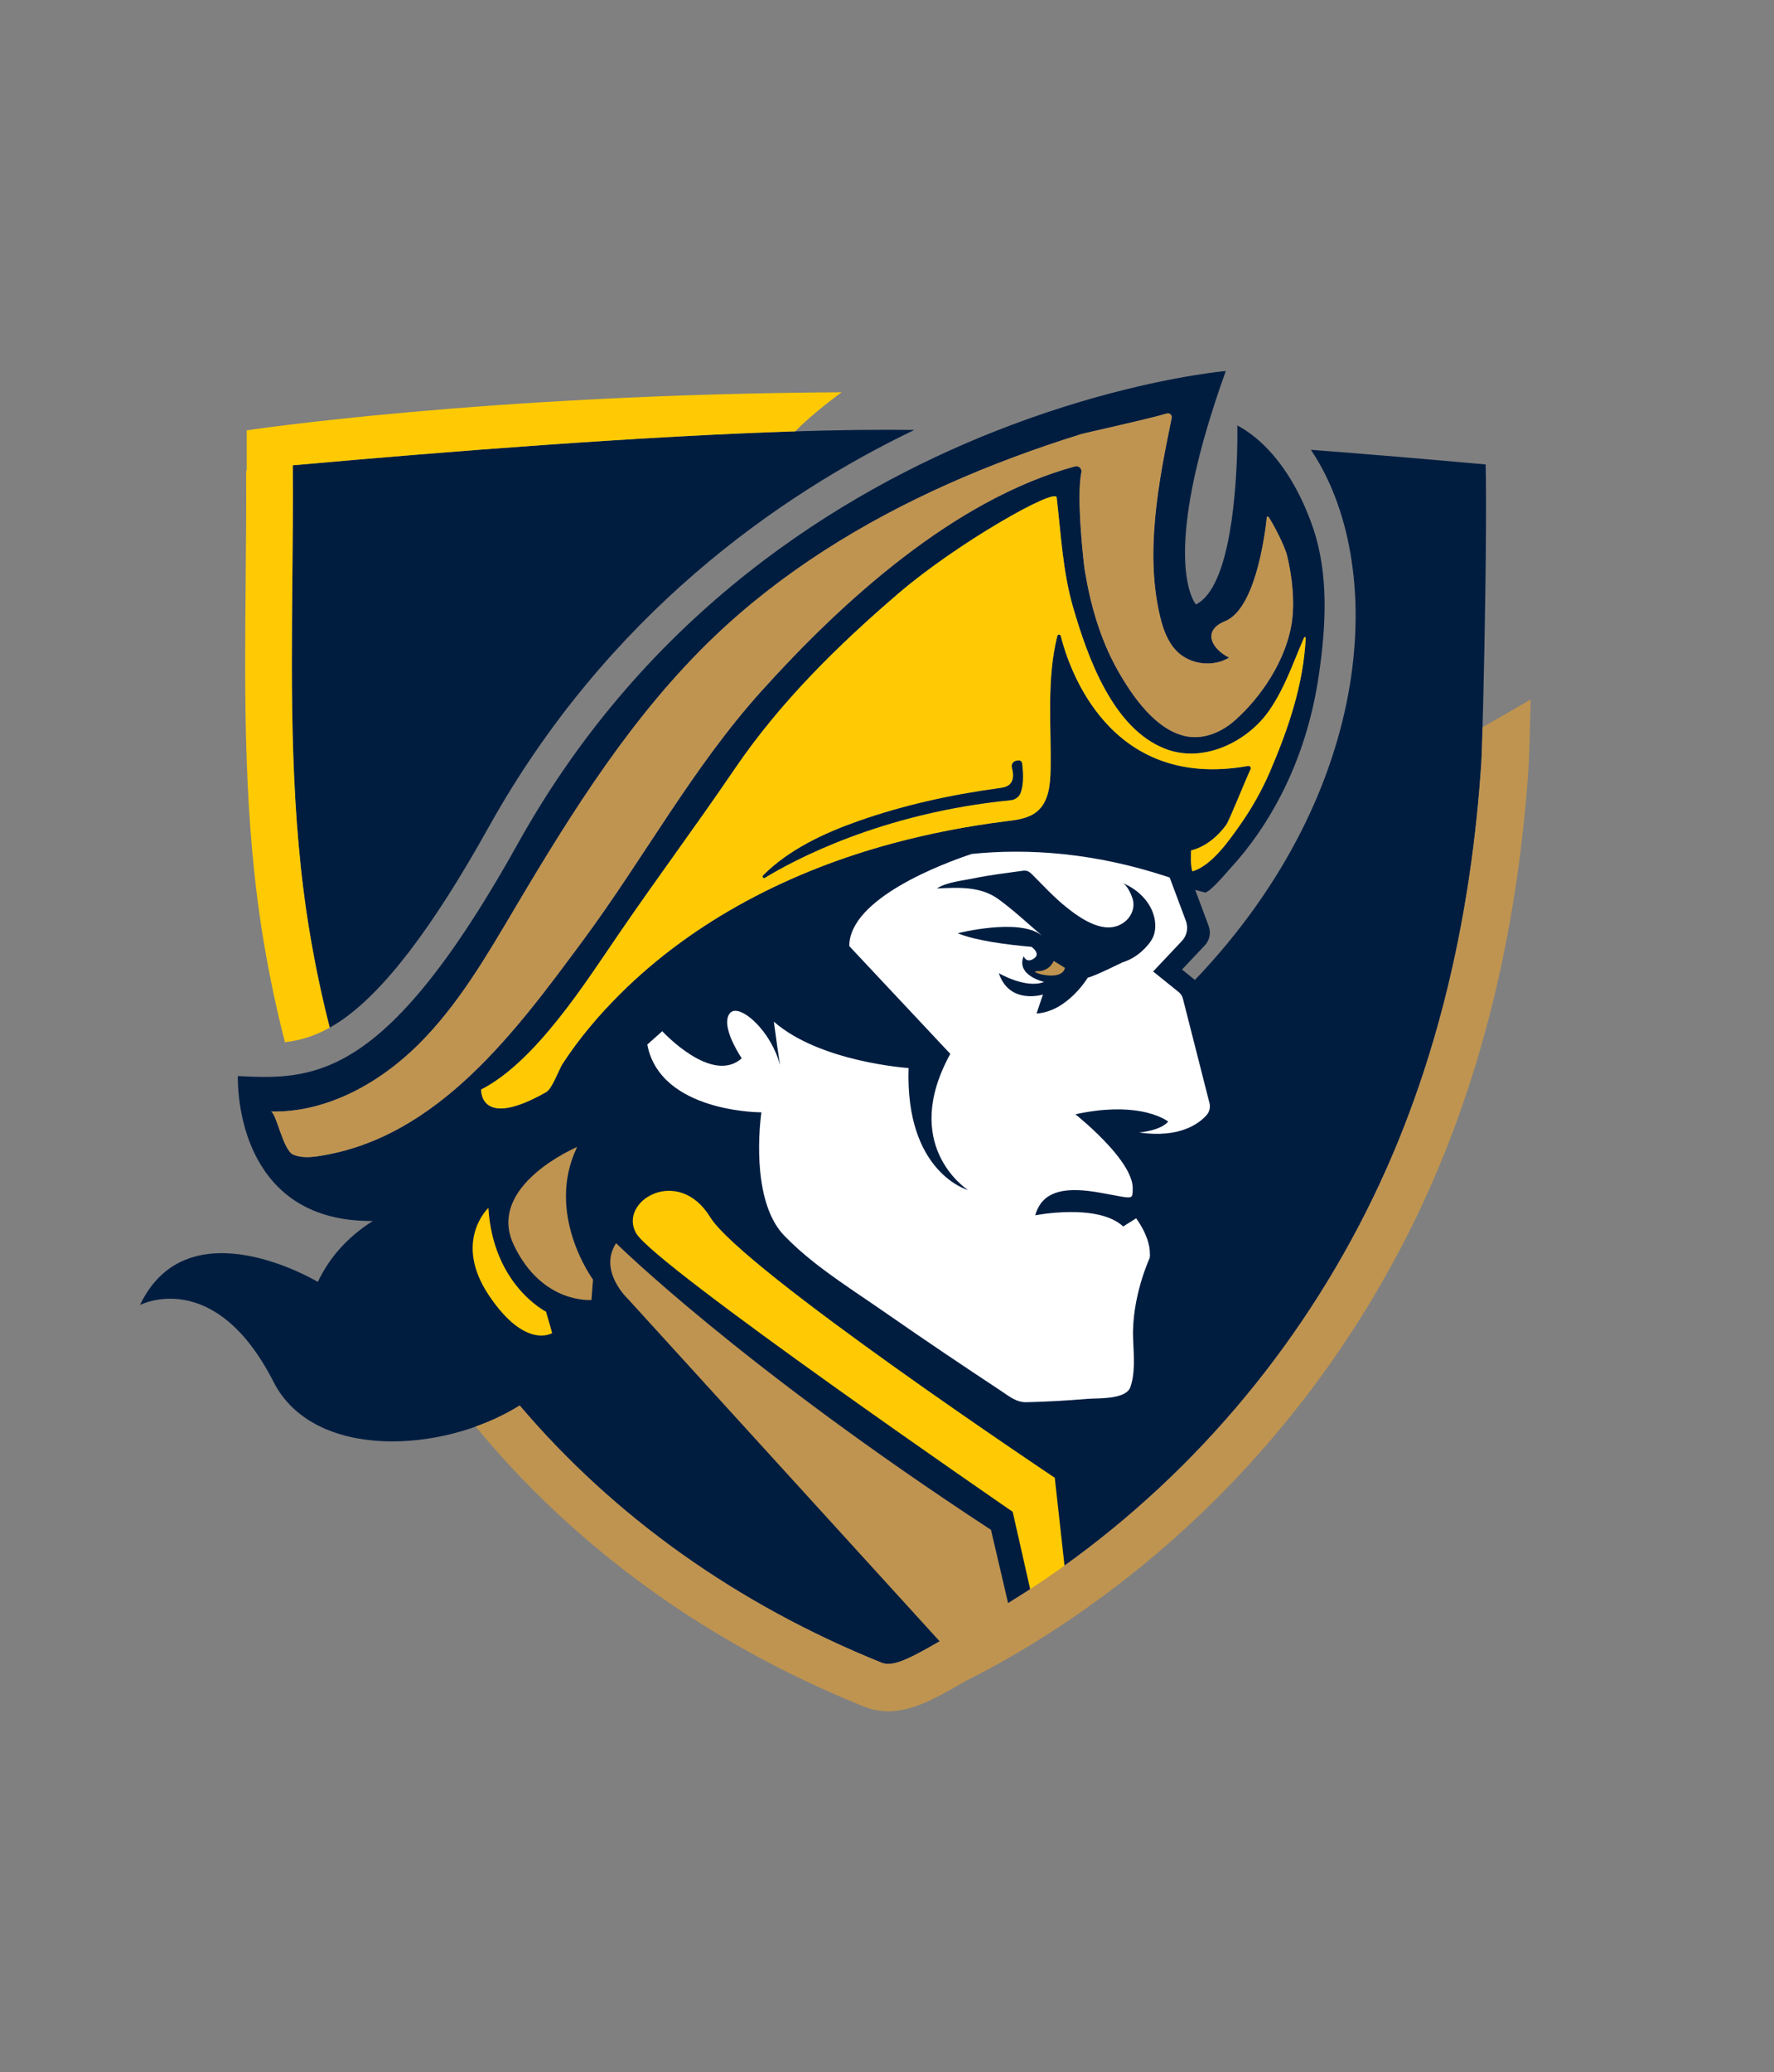
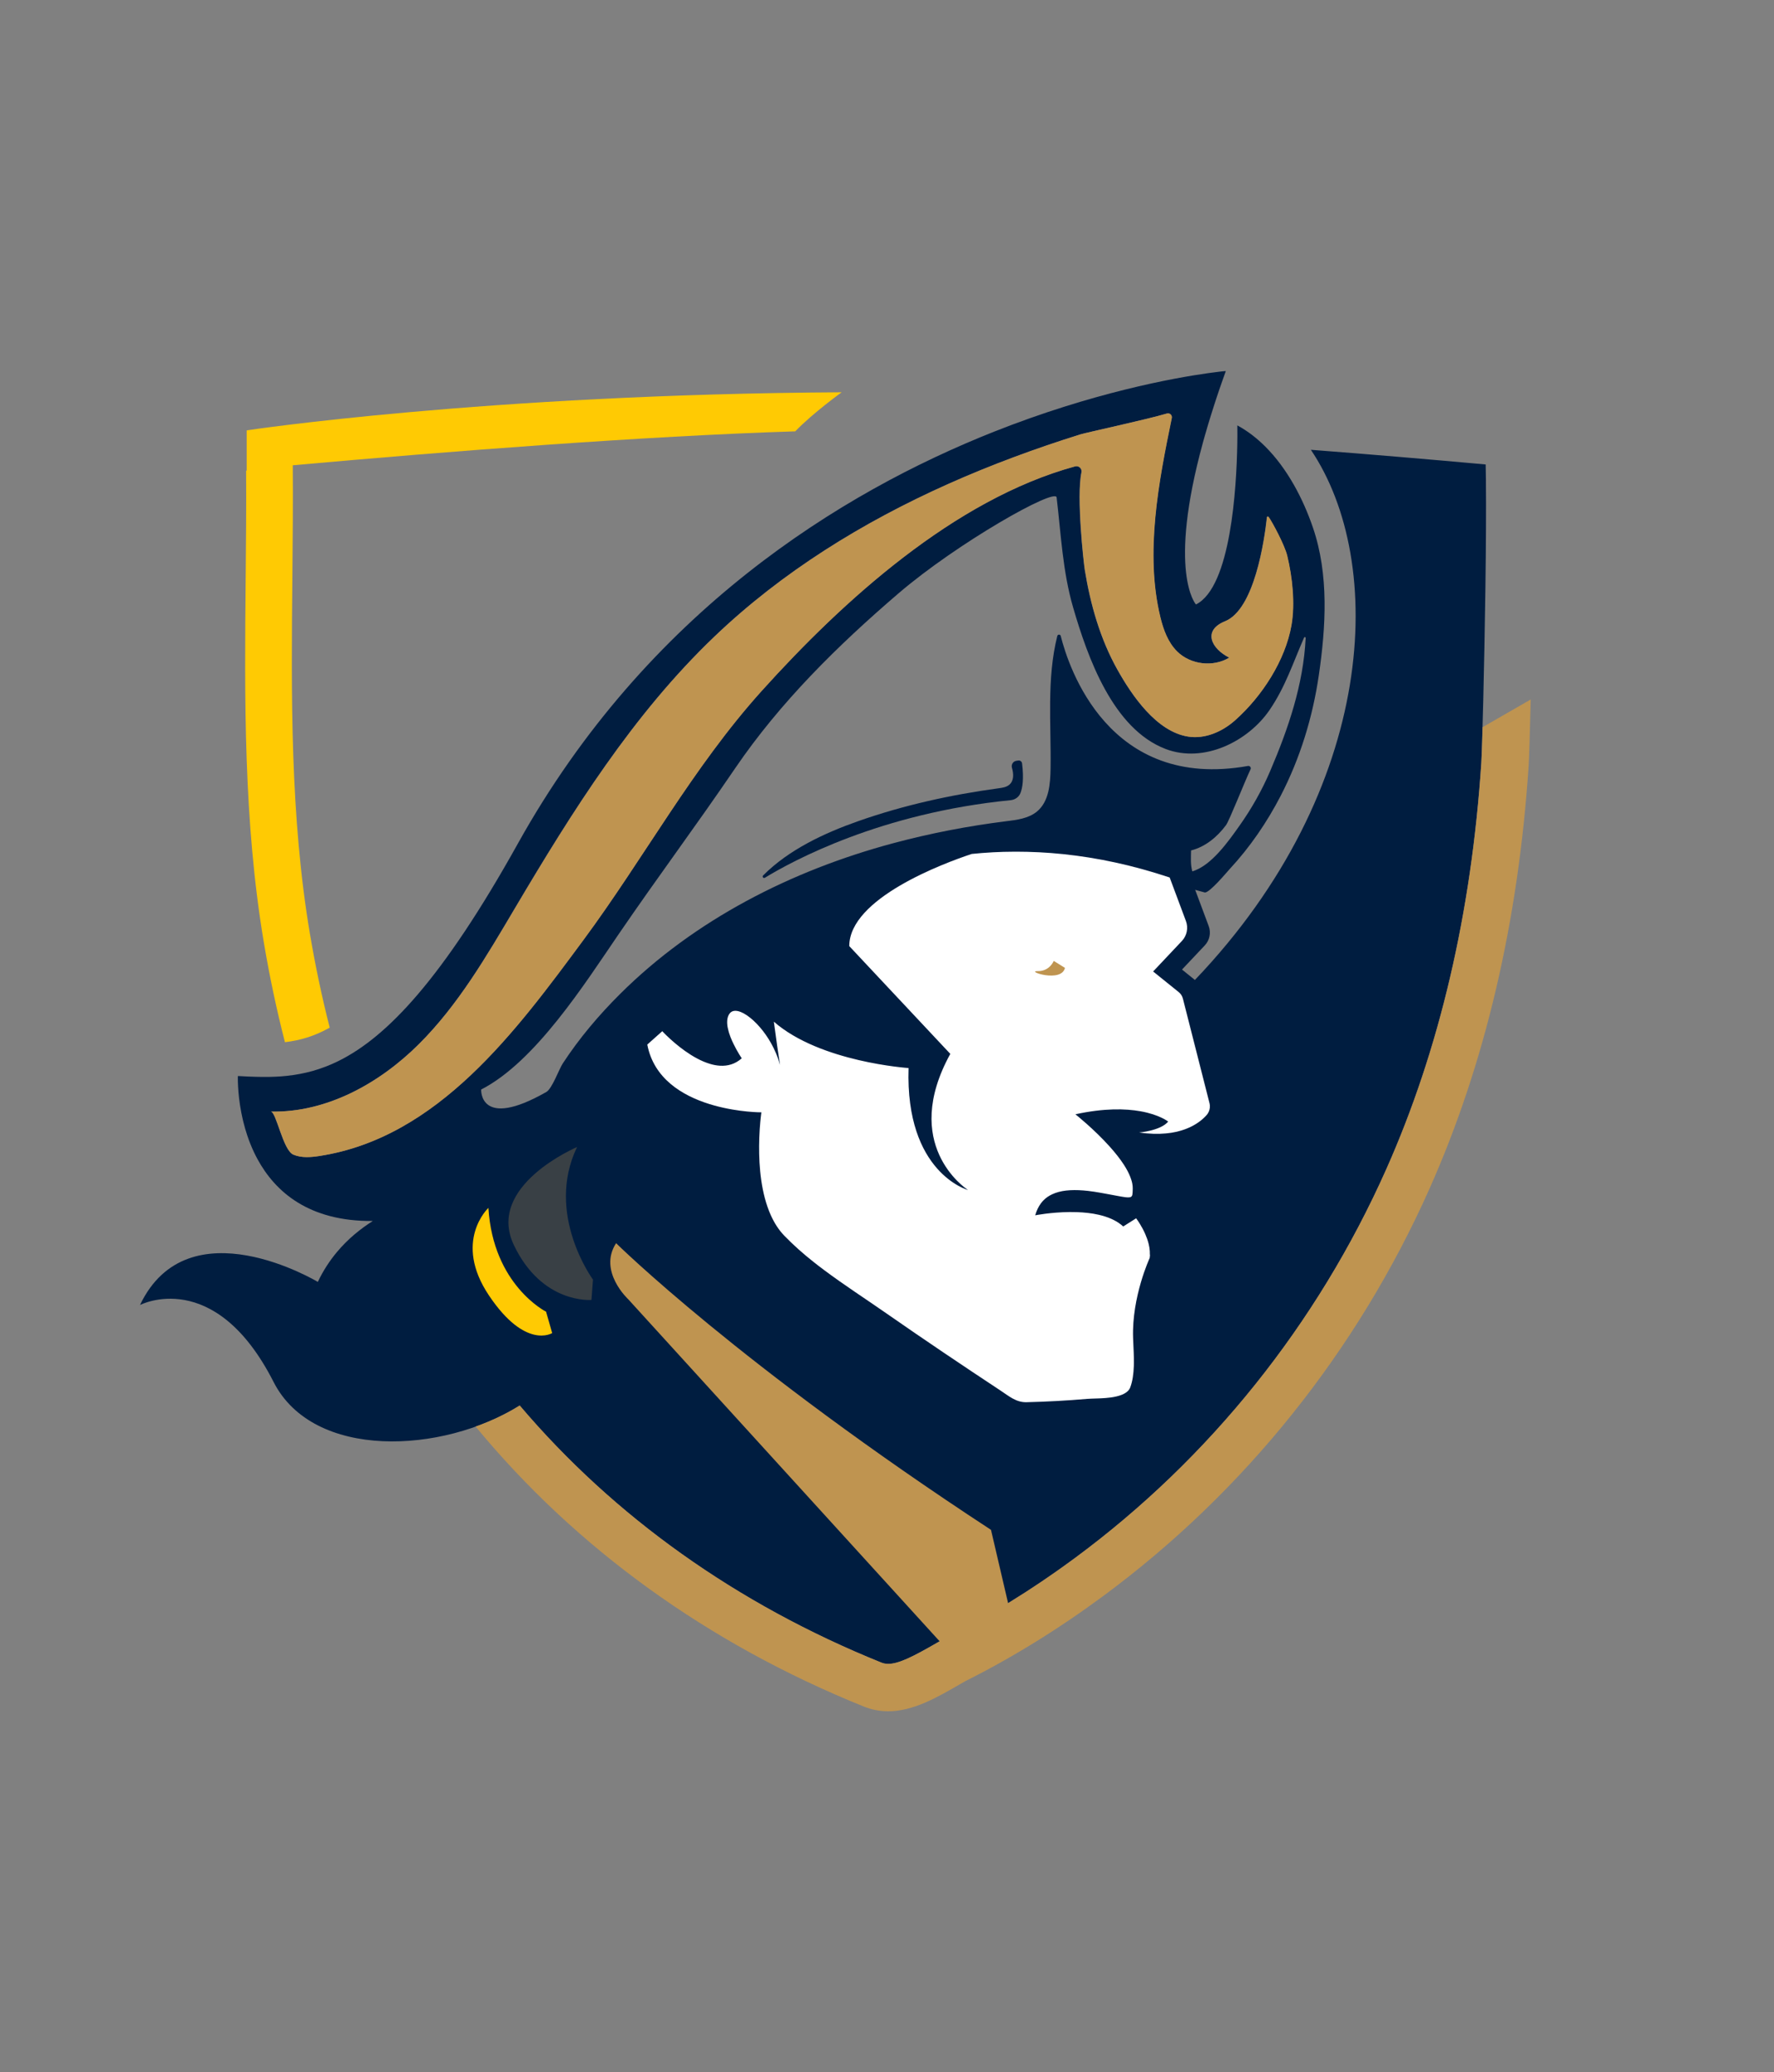
<svg xmlns="http://www.w3.org/2000/svg" id="uuid-e13cdf53-7df8-4ed5-b9cb-dfebc2947ac7" viewBox="0 0 580 677">
  <rect x="0" y="0" width="580" height="677" fill="#808080" stroke="none" />
  <defs>
    <style>.uuid-a8e9fa76-5313-4ecf-8691-fae17b0d7aa9{fill:#001d40;}.uuid-783a077f-c015-4c8e-9f72-65b403723610{fill:#fff;}.uuid-d62b1adc-545f-4326-9da2-efdfd903827d{fill:#ffca03;}.uuid-5cb10769-9442-441f-8948-65ab3d3d464a,.uuid-9e8e48c7-1941-4180-8d66-816d9df377fb{fill:#bf9450;}.uuid-9e8e48c7-1941-4180-8d66-816d9df377fb{opacity:.3;}</style>
  </defs>
-   <path class="uuid-a8e9fa76-5313-4ecf-8691-fae17b0d7aa9" d="m107.81,335.75c1.06-.59,2.12-1.23,3.21-1.96,14.28-9.53,30.23-30.32,48.76-63.56,38.81-69.64,95.09-108.58,139.15-129.76-3.23-.03-6.41-.05-9.53-.05-52.14,0-131.95,6.08-193.68,11.61.1,12.21-.02,24.53-.13,36.53-.37,38.4-.75,78.1,5.74,116.58,1.76,10.45,3.93,20.66,6.48,30.62Z" />
  <path class="uuid-a8e9fa76-5313-4ecf-8691-fae17b0d7aa9" d="m485.82,157.18c-.02-1.99-.05-3.8-.09-5.43-17.78-1.61-37.17-3.26-57.15-4.79,24.74,36.67,21.86,110.66-37.91,173.22l-4.22-3.4,7.45-7.89c1.59-1.69,2.09-4.13,1.28-6.31l-4.42-11.84c1.03.27,2.05.55,3.09.84,1.43.4,7.38-6.77,8.19-7.64,6.64-7.14,12.2-15.29,16.68-23.94,6.35-12.28,10.45-25.65,12.45-39.31,2.32-15.87,3.36-32.88-1.91-48.3-3.21-9.4-8.34-19.28-15.64-26.54-.67-.66-1.35-1.3-2.05-1.92-.02-.02-.04-.04-.06-.05-.65-.57-1.32-1.12-2.01-1.65-.08-.06-.16-.13-.24-.19-.63-.48-1.28-.93-1.93-1.36-.13-.09-.26-.19-.4-.27-.78-.5-1.57-.98-2.39-1.42,0,0,0,.15,0,.42,0,.01,0,.02,0,.04,0,.43.01,1.14.01,2.11,0,0,0,.02,0,.03,0,.31,0,.65,0,1.02,0,.03,0,.06,0,.09,0,.75-.01,1.6-.03,2.54h0c-.25,13.88-2.06,46.58-13.51,52.26,0,0-9.41-10.36,2.31-53.01,0,0,0,0,0-.01.22-.82.46-1.64.7-2.48.05-.17.1-.34.15-.5.2-.68.4-1.37.6-2.07.07-.25.15-.49.22-.74.19-.63.38-1.26.58-1.9.09-.29.18-.58.27-.88.19-.61.38-1.22.58-1.84.1-.33.21-.65.31-.98.19-.6.39-1.22.59-1.83.11-.34.23-.69.34-1.04.2-.62.42-1.25.63-1.88.12-.35.24-.7.36-1.06.23-.67.46-1.34.7-2.02.11-.32.22-.64.34-.97.34-.97.69-1.94,1.04-2.93.01-.04.03-.08.04-.12,0,0-.04,0-.1,0-.04,0-.1,0-.16.02-.04,0-.08,0-.13.01-.09,0-.21.02-.34.03-.05,0-.09,0-.15.01-.15.02-.33.04-.52.06-.04,0-.08,0-.13.01-.21.02-.44.05-.69.08-.05,0-.1.01-.15.02-.27.03-.56.07-.87.11-.04,0-.09.01-.13.02-.33.04-.69.09-1.06.14-.03,0-.06,0-.09.01-.4.05-.82.11-1.27.17,0,0-.02,0-.03,0-11.24,1.58-37.73,6.35-69.98,19.13-49.8,19.75-113.33,58.63-155.64,134.54-24.65,44.23-42.78,63.18-58.6,71.03,0,0,0,0,0,0-.7.35-1.4.67-2.1.98-.05.02-.1.04-.15.07-.69.3-1.38.59-2.07.85,0,0-.02,0-.02,0-1.4.54-2.78.99-4.14,1.38-.04.01-.08.02-.12.03-.67.19-1.33.36-2,.51-.03,0-.06.01-.09.02-1.35.31-2.68.56-4.01.76-.03,0-.06,0-.09.01-.65.09-1.29.18-1.94.25-.05,0-.1.01-.15.02-1.31.14-2.62.24-3.92.29-.02,0-.05,0-.07,0-.63.03-1.26.05-1.89.06-.07,0-.14,0-.21,0-.62,0-1.24.01-1.86,0-.05,0-.09,0-.14,0-.63,0-1.26-.01-1.89-.03-.01,0-.03,0-.04,0-.62-.02-1.24-.04-1.86-.06-.09,0-.19,0-.28-.01-.6-.02-1.19-.05-1.79-.08-.1,0-.21-.01-.31-.02-.6-.03-1.21-.06-1.82-.09,0,0-.21,5.14,1.14,12.04.13.66.27,1.33.43,2.02.08.34.16.69.25,1.04.17.7.36,1.41.57,2.13.21.72.43,1.44.68,2.18.61,1.83,1.35,3.7,2.23,5.55.35.74.73,1.48,1.13,2.22,5.81,10.67,16.82,20.38,37.69,20.18-.49.3-.97.62-1.45.95-.13.09-.26.18-.39.27-.36.25-.72.5-1.08.76-.13.09-.26.19-.39.29-.37.27-.74.55-1.11.84-.1.08-.2.16-.3.24-.44.35-.88.71-1.32,1.08-.02.02-.04.04-.06.05-1.96,1.67-3.85,3.54-5.59,5.62h0c-2.39,2.85-4.53,6.09-6.29,9.81,0,0-42.37-25.51-58.14,7.54,0,0,24.4-12.7,43.67,25.14,13.01,25.56,55.19,23.49,80.44,7.72,30.82,36.29,70.97,64.93,118.25,83.99.69.28,1.43.42,2.25.42,3.37,0,8.06-2.33,15.81-6.81,1-.58,1.94-1.12,2.34-1.32,14.42-7.2,28.83-16.08,42.82-26.4,44.1-32.51,79.32-76.45,101.86-127.06,17.4-39.06,27.86-83.75,31.09-132.84.28-4.24.99-31.42,1.34-56.93.2-14.66.26-26.47.17-35.1ZM104.48,377.68c-2.87.44-5.92.7-8.6-.43-3.42-1.45-5.56-14.03-7.38-14.07.02,0,.04,0,.06,0,18.19.38,35.44-9.18,48.34-22.01,12.91-12.84,22.18-28.81,31.46-44.48,18.78-31.67,38.57-63.29,65.2-88.71,22.14-21.15,48.52-37.4,76.39-49.84,14.04-6.27,28.5-11.59,43.17-16.19,2.05-.64,21.84-4.89,28.36-6.84.92-.27,1.79.53,1.59,1.47-4.32,20.9-8.83,44.16-3.73,65.08.99,4.08,2.49,8.21,5.47,11.17,4.38,4.34,11.78,5.23,17.05,2.04-5.92-2.97-8.77-8.9-1.36-11.89,9.62-3.88,12.86-26.39,13.69-33.96.04-.33.4-.32.59-.06,1.26,1.8,5.18,9.1,6.03,12.6,1.71,7.02,2.62,15.71,1.39,22.72-2.01,11.5-9.58,23.22-18.45,31.08-4.18,3.71-9.8,6.17-15.31,5.31-10.39-1.62-18.41-13.45-23.14-21.89-5.62-10.03-8.81-21.25-10.65-32.55-.38-2.33-2.79-23.92-1.1-31.89.26-1.23-.88-2.29-2.09-1.96-39.48,10.78-75.94,43.95-102.43,73.32-22.65,25.11-38.43,54.57-58.44,81.59-21.76,29.38-47.32,64.38-86.12,70.39Zm242.33-169.89c-.15-.59-.98-.58-1.13,0-3.53,14-1.98,28.94-2.2,43.23-.08,5.09-.49,10.84-4.44,14.12-2.74,2.27-6.52,2.74-10.07,3.18-12.46,1.55-24.84,3.94-36.97,7.19-33.19,8.89-64.89,24.98-89.29,49.27-6.97,6.93-13.37,14.5-18.74,22.72-1.2,1.84-3.46,8.2-5.35,9.28-21.99,12.54-21.31-.8-21.31-.8,17.75-9.07,34.02-34.79,44.84-50.59,13.76-20.09,24.53-34.32,38.25-54.44,14.67-21.5,33.38-39.97,53.38-57.1,19.19-16.44,51.29-34.59,51.68-31.33,1.43,12.08,1.97,24.2,5.39,35.95,4.72,16.24,13,39.71,30.29,46.26,12.5,4.73,26.9-2.49,33.92-12.73,5.18-7.56,7.66-15.39,11.3-23.68.12-.27.53-.17.52.12-.74,15.21-5.68,29.64-11.6,43.47-2.67,6.25-6.04,12.23-9.98,17.79-3.61,5.1-9.25,13.18-15.49,15-.61-2.23-.44-4.44-.4-6.84,4.67-1.17,8.58-4.43,11.43-8.27,1.08-1.46,6.02-14.02,8.02-18.25.27-.57-.23-1.19-.84-1.08-45.6,8.14-58.67-32.31-61.22-42.47Z" />
-   <path class="uuid-d62b1adc-545f-4326-9da2-efdfd903827d" d="m344.85,482.81l3.27,29.47-11.09,7.9-5.94-26.24s-117.24-80.56-123.13-91.04c-5.89-10.48,13.75-22.27,24.23-5.24,10.48,17.03,112.65,85.15,112.65,85.15Z" />
  <path class="uuid-5cb10769-9442-441f-8948-65ab3d3d464a" d="m484.73,237.58c-.17,5.94-.31,10.15-.41,11.62-3.23,49.08-13.69,93.77-31.09,132.84-22.54,50.61-57.76,94.55-101.86,127.06-7.17,5.29-14.45,10.19-21.78,14.69l-5.59-23.95c-82.16-53.71-122.57-93.66-122.57-93.66-5.96,9.17,3.98,18.34,3.98,18.34l101.79,111.73c-.31.18-.63.36-.97.56-7.75,4.48-12.44,6.81-15.81,6.81-.82,0-1.56-.14-2.25-.42-47.28-19.06-87.42-47.7-118.24-84-4.38,2.74-9.27,5.06-14.43,6.9,32.76,39.69,75.89,70.9,126.88,91.46,2.71,1.09,5.38,1.56,8.02,1.56,8.17,0,15.97-4.51,23.59-8.91.67-.39,1.23-.72,1.63-.94,15.17-7.58,30.3-16.91,44.96-27.72,46.25-34.1,83.18-80.17,106.81-133.22,18.14-40.74,29.04-87.21,32.39-138.12.16-2.47.42-10.83.68-21.67l-15.72,9.04Z" />
  <path class="uuid-783a077f-c015-4c8e-9f72-65b403723610" d="m375.94,409.93c.03-.77-.03-1.55-.15-2.31-.06-.38-.14-.76-.23-1.14-.27-1.13-.67-2.22-1.1-3.22-.29-.67-.6-1.3-.91-1.87-1.07-2.01-2.1-3.34-2.1-3.34l-4.22,2.67c-.95-.88-2.06-1.6-3.28-2.2-.21-.1-.42-.2-.64-.3-1.27-.56-2.64-.99-4.07-1.32-2.31-.53-4.77-.78-7.15-.86-.79-.03-1.58-.04-2.35-.03-6.16.05-11.28,1.06-11.28,1.06h0s0,0,0,0c.45-1.58,1.09-2.89,1.91-3.97.27-.36.56-.7.88-1.01.78-.78,1.7-1.39,2.72-1.87.33-.16.68-.3,1.03-.43,2.87-1.04,6.5-1.17,10.73-.69,1.27.15,2.6.34,3.97.59.34.06.68.12,1,.18.64.12,1.24.23,1.8.33.28.05.55.1.81.15.52.1,1,.19,1.45.27.22.04.44.08.64.12,1.02.19,1.83.33,2.47.41.89.11,1.45.1,1.81-.06.25-.11.4-.31.49-.59.02-.06.03-.12.05-.18.09-.44.09-1.07.12-1.9.02-.54-.04-1.1-.14-1.67-.08-.43-.19-.87-.34-1.32-.38-1.2-.96-2.45-1.7-3.72-.2-.34-.41-.68-.62-1.02-1.31-2.04-2.96-4.1-4.7-6.04-5.22-5.82-11.24-10.58-11.24-10.58,9.43-2.06,16.41-1.86,21.29-.99,6.27,1.12,9.04,3.37,9.04,3.37-1.24,1.5-3.62,2.39-5.68,2.91s-3.82.65-3.82.65c.84.12,1.64.22,2.43.29.27.02.51.03.78.05.5.04,1.01.08,1.49.09.3,0,.57,0,.86,0,.42,0,.85.01,1.25,0,.29,0,.57-.03.85-.05.37-.02.75-.04,1.1-.07.28-.03.55-.07.82-.1.33-.04.67-.07.99-.12.27-.04.52-.1.78-.15.3-.06.61-.11.89-.17.25-.06.48-.12.72-.19.27-.07.55-.14.81-.22.23-.07.45-.15.67-.22.25-.08.5-.16.73-.25.21-.08.41-.17.62-.25.22-.09.45-.18.66-.28.19-.09.37-.18.56-.27.2-.1.4-.2.59-.3.17-.09.34-.19.5-.29.18-.1.36-.21.53-.31.16-.1.3-.2.45-.3.16-.11.32-.21.47-.32.14-.1.27-.2.4-.3.14-.11.28-.21.41-.32.12-.1.24-.2.35-.3.12-.1.24-.21.35-.31.11-.1.21-.2.3-.29.1-.1.21-.2.3-.3.09-.09.17-.19.26-.28.07-.08.14-.15.21-.23.07-.09.14-.18.21-.27.07-.09.12-.18.18-.28.46-.75.67-1.63.61-2.51-.02-.15-.03-.3-.06-.45-.02-.09-.03-.18-.05-.26l-3.19-12.54-5.52-21.67c-.21-.84-.69-1.58-1.37-2.13l-8.36-6.73,9.41-9.97c1.64-1.74,2.15-4.26,1.32-6.5l-3.71-9.93-1.61-4.31c-1.38-.46-2.75-.89-4.12-1.31-.26-.08-.53-.16-.79-.24-1.32-.4-2.63-.78-3.93-1.14-.23-.06-.47-.13-.7-.19-1.27-.35-2.54-.68-3.8-.99-.09-.02-.18-.05-.27-.07-1.31-.32-2.62-.62-3.91-.9-.25-.05-.5-.11-.75-.16-1.28-.27-2.55-.53-3.8-.77-.17-.03-.33-.06-.5-.09-1.22-.23-2.43-.44-3.64-.63-.12-.02-.25-.04-.37-.06-1.26-.2-2.51-.38-3.75-.55-.21-.03-.42-.06-.63-.08-1.25-.16-2.49-.31-3.72-.44-.06,0-.13-.01-.19-.02-1.23-.13-2.44-.24-3.65-.33-.12,0-.24-.02-.36-.03-1.22-.09-2.43-.17-3.63-.23-.15,0-.29-.01-.44-.02-2.46-.12-4.88-.18-7.25-.18-.09,0-.18,0-.27,0-1.19,0-2.36.02-3.52.05-.07,0-.15,0-.22,0-2.37.07-4.68.19-6.95.37-.06,0-.12,0-.18.01-1.14.09-2.28.19-3.39.31-9.18,3.05-40.01,14.47-40.02,30.11l33.03,35.21c-16.23,29.49,4.71,43.77,5.72,44.43,0,.01.02.02.03.04,0,0-20.51-5.62-19.39-39.84,0,0-28.9-1.89-44.05-15.15.36,2.71.72,5.32,1.06,7.71,0,0,0,.01,0,.02.08.56.16,1.1.24,1.63.01.08.02.16.04.24.06.44.13.87.19,1.29.02.13.04.27.06.4.05.36.11.72.16,1.06.02.13.04.27.06.4.07.44.13.86.19,1.27,0,.02,0,.03,0,.05h0c-.68-2.53-1.72-4.92-2.94-7.09-1.05-1.86-2.24-3.55-3.48-5-2.89-3.39-6.01-5.51-8.14-5.53,0,0-.02,0-.03,0-.29,0-.57.04-.82.12-.26.09-.49.22-.7.39-.1.09-.2.19-.29.3-.31.39-.53.84-.67,1.33-.09.33-.15.67-.18,1.03-.01.18-.02.36-.02.55,0,.37.03.76.08,1.15.03.2.06.4.1.6.08.4.17.81.29,1.22.06.2.12.41.18.62.26.82.58,1.64.93,2.43.17.39.35.78.54,1.15,1.28,2.62,2.65,4.63,2.65,4.63h0c-2.15,1.91-4.6,2.57-7.11,2.42-1.08-.06-2.17-.27-3.26-.6-1.45-.43-2.89-1.05-4.27-1.79-.69-.37-1.37-.76-2.03-1.18-5.27-3.31-9.31-7.71-9.31-7.71l-2.31,2.06-2.59,2.31c2.13,11.13,11.45,16.67,20.25,19.42.55.17,1.1.33,1.64.48,8.15,2.27,15.42,2.24,15.42,2.24h0s0,.01,0,.01c0,.01-.02.11-.04.27-.12.9-.5,3.88-.65,7.94-.03.86-.05,1.78-.06,2.73,0,0,0,.01,0,.02-.05,6.82.65,15.59,3.82,22.63,1.13,2.51,2.57,4.8,4.41,6.7,2.98,3.09,6.25,5.96,9.69,8.68,1.08.86,2.18,1.69,3.29,2.52,6.65,4.98,13.71,9.52,20.31,14.12,12.37,8.61,24.88,17.02,37.46,25.32,2.7,1.78,5.05,3.85,8.43,3.77,6.64-.16,13.27-.52,19.88-1.09.83-.07,2.03-.09,3.38-.14.34-.01.69-.03,1.04-.04,1.07-.05,2.19-.13,3.28-.28.65-.09,1.28-.2,1.89-.35,1.24-.29,2.35-.72,3.18-1.33.58-.43,1.04-.95,1.28-1.6.77-2.07,1.08-4.48,1.17-6.96.01-.35.02-.71.02-1.06.02-2.13-.09-4.27-.18-6.23-.03-.66-.06-1.29-.08-1.9-.46-13.5,5.42-26.12,5.42-26.12.06-.38.1-.76.11-1.15Z" />
-   <path class="uuid-a8e9fa76-5313-4ecf-8691-fae17b0d7aa9" d="m367.02,288.53c1.57.62,3.1,4.22,3.41,5.62.6,2.72-.63,5.53-2.99,7.24-6.1,4.42-14.05-1.2-18.71-4.91-4.08-3.24-7.57-7.09-11.25-10.74-.47-.46-.97-.94-1.61-1.15-.64-.21-1.35-.12-2.02-.02-5.16.72-10.32,1.34-15.43,2.39-3.62.75-9.08,1.29-12.1,3.33,6.97-.33,14.24-.79,20.13,3.5,5,3.64,9.53,7.9,14.22,11.9-.09-.07-.18-.13-.28-.2-7.47-5.62-27.28-.57-27.28-.57,5.87,2.4,15.88,3.72,24.16,4.44,1.21.95,2.56,2.48.9,3.71-2.61,1.93-3.48-.67-3.48-.67-2.66,6.28,6.67,8.43,6.67,8.43-5.96,2.33-14.8-2.86-14.8-2.86,3.5,10.43,14.43,6.97,14.43,6.97l-2.1,6.21c10.13-.65,16.76-11.74,16.76-11.74,1.68-.2,11.33-4.98,11.33-4.98h0c2.96-.9,5.78-2.69,8.28-5.63.73-.86,1.38-1.79,1.81-2.82.56-1.35.71-2.83.61-4.27-.39-5.92-5.07-10.97-10.66-13.19Z" />
  <path class="uuid-5cb10769-9442-441f-8948-65ab3d3d464a" d="m344.51,313.96s-1.3,3.41-5.28,3.33,7.84,3.95,8.95-1.06l-3.67-2.28Z" />
-   <path class="uuid-5cb10769-9442-441f-8948-65ab3d3d464a" d="m88.55,363.18s-.04,0-.06,0c1.82.04,3.96,12.62,7.38,14.07,2.68,1.13,5.72.88,8.6.43,38.8-6,64.35-41.01,86.12-70.39,20.01-27.02,35.79-56.48,58.44-81.59,26.49-29.37,62.95-62.54,102.43-73.32,1.21-.33,2.35.73,2.09,1.96-1.69,7.97.72,29.56,1.1,31.89,1.85,11.3,5.03,22.52,10.65,32.55,4.73,8.43,12.75,20.27,23.14,21.89,5.52.86,11.14-1.6,15.31-5.31,8.86-7.87,16.43-19.59,18.45-31.08,1.23-7.01.32-15.7-1.39-22.72-.85-3.5-4.78-10.8-6.03-12.6-.19-.27-.55-.27-.59.06-.83,7.57-4.07,30.07-13.69,33.96-7.41,2.99-4.55,8.92,1.36,11.89-5.28,3.19-12.68,2.3-17.05-2.04-2.98-2.96-4.48-7.09-5.47-11.17-5.1-20.92-.58-44.18,3.73-65.08.19-.94-.68-1.74-1.59-1.47-6.52,1.95-26.32,6.2-28.36,6.84-14.67,4.59-29.13,9.92-43.17,16.19-27.88,12.45-54.25,28.7-76.39,49.84-26.63,25.43-46.42,57.04-65.2,88.71-9.29,15.67-18.55,31.63-31.46,44.48-12.9,12.83-30.15,22.39-48.34,22.01Z" />
-   <path class="uuid-d62b1adc-545f-4326-9da2-efdfd903827d" d="m426.37,208.32c-3.65,8.29-6.12,16.12-11.3,23.68-7.02,10.25-21.42,17.47-33.92,12.73-17.29-6.55-25.57-30.02-30.29-46.26-3.42-11.75-3.96-23.87-5.39-35.95-.39-3.27-32.49,14.89-51.68,31.33-20,17.13-38.71,35.6-53.38,57.1-13.72,20.12-24.48,34.35-38.25,54.44-10.82,15.8-27.09,41.52-44.84,50.59,0,0-.68,13.34,21.31.8,1.89-1.08,4.15-7.44,5.35-9.28,5.36-8.22,11.77-15.79,18.74-22.72,24.4-24.29,56.1-40.38,89.29-49.27,12.13-3.25,24.5-5.64,36.97-7.19,3.55-.44,7.33-.91,10.07-3.18,3.95-3.27,4.36-9.03,4.44-14.12.21-14.29-1.33-29.22,2.2-43.23.15-.59.98-.59,1.13,0,2.54,10.17,15.62,50.61,61.22,42.47.62-.11,1.11.51.84,1.08-2,4.24-6.94,16.79-8.02,18.25-2.84,3.84-6.76,7.1-11.43,8.27-.04,2.39-.21,4.6.4,6.84,6.25-1.82,11.89-9.89,15.49-15,3.94-5.57,7.31-11.55,9.98-17.79,5.92-13.83,10.86-28.26,11.6-43.47.01-.29-.4-.38-.52-.12Zm-92.73,50.78c-.52,1.32-1.79,2.2-3.2,2.34-42.49,4.18-71.29,19.8-80.37,25.35-.47.29-.96-.34-.57-.74,8.44-8.48,20.07-13.87,31.16-17.77,14.78-5.2,30.34-8.62,45.85-10.72,1.24-.17,2.55-.36,3.5-1.17,1.53-1.31,1.42-3.49.85-5.54-.29-1.04.36-2.1,1.43-2.26.22-.03.44-.07.65-.1.61-.09,1.16.34,1.23.95.62,5.04.14,7.98-.52,9.67Z" />
+   <path class="uuid-5cb10769-9442-441f-8948-65ab3d3d464a" d="m88.55,363.18c1.82.04,3.96,12.62,7.38,14.07,2.68,1.13,5.72.88,8.6.43,38.8-6,64.35-41.01,86.12-70.39,20.01-27.02,35.79-56.48,58.44-81.59,26.49-29.37,62.95-62.54,102.43-73.32,1.21-.33,2.35.73,2.09,1.96-1.69,7.97.72,29.56,1.1,31.89,1.85,11.3,5.03,22.52,10.65,32.55,4.73,8.43,12.75,20.27,23.14,21.89,5.52.86,11.14-1.6,15.31-5.31,8.86-7.87,16.43-19.59,18.45-31.08,1.23-7.01.32-15.7-1.39-22.72-.85-3.5-4.78-10.8-6.03-12.6-.19-.27-.55-.27-.59.06-.83,7.57-4.07,30.07-13.69,33.96-7.41,2.99-4.55,8.92,1.36,11.89-5.28,3.19-12.68,2.3-17.05-2.04-2.98-2.96-4.48-7.09-5.47-11.17-5.1-20.92-.58-44.18,3.73-65.08.19-.94-.68-1.74-1.59-1.47-6.52,1.95-26.32,6.2-28.36,6.84-14.67,4.59-29.13,9.92-43.17,16.19-27.88,12.45-54.25,28.7-76.39,49.84-26.63,25.43-46.42,57.04-65.2,88.71-9.29,15.67-18.55,31.63-31.46,44.48-12.9,12.83-30.15,22.39-48.34,22.01Z" />
  <path class="uuid-d62b1adc-545f-4326-9da2-efdfd903827d" d="m159.67,394.66s-11.71,10.92.23,28.66c11.94,17.75,20.63,12.23,20.63,12.23l-2-6.99s-17.32-8.64-18.85-33.91Z" />
-   <path class="uuid-5cb10769-9442-441f-8948-65ab3d3d464a" d="m188.67,374.77s-29.9,12.62-20.67,32.01c9.22,19.39,25.37,17.94,25.37,17.94l.5-6.64s-15.77-21.41-5.2-43.31Z" />
  <path class="uuid-9e8e48c7-1941-4180-8d66-816d9df377fb" d="m188.67,374.77s-29.9,12.62-20.67,32.01c9.22,19.39,25.37,17.94,25.37,17.94l.5-6.64s-15.77-21.41-5.2-43.31Z" />
  <path class="uuid-d62b1adc-545f-4326-9da2-efdfd903827d" d="m101.33,305.13c-6.49-38.48-6.11-78.18-5.74-116.58.11-12,.23-24.32.13-36.53,51.02-4.57,114.39-9.51,164.28-11.09,5.82-6.03,15.18-12.76,15.18-12.76-116.58.65-194.52,12.44-194.52,12.44v13.1l-.19.13c.08,11.64-.03,23.42-.14,34.9-.37,39.07-.76,79.47,5.95,119.3,1.87,11.07,4.16,21.9,6.88,32.47,4.92-.57,9.62-1.94,14.64-4.75-2.55-9.97-4.7-20.19-6.47-30.64Z" />
  <path class="uuid-a8e9fa76-5313-4ecf-8691-fae17b0d7aa9" d="m250.07,286.79c9.08-5.55,37.88-21.17,80.37-25.35,1.41-.14,2.68-1.01,3.2-2.34.66-1.69,1.14-4.63.52-9.67-.07-.61-.63-1.04-1.23-.95-.2.03-.43.06-.65.1-1.07.16-1.72,1.23-1.43,2.26.58,2.05.68,4.22-.85,5.54-.95.81-2.26,1.01-3.5,1.17-15.51,2.1-31.07,5.52-45.85,10.72-11.09,3.9-22.71,9.29-31.16,17.77-.39.39.1,1.03.57.74Z" />
</svg>